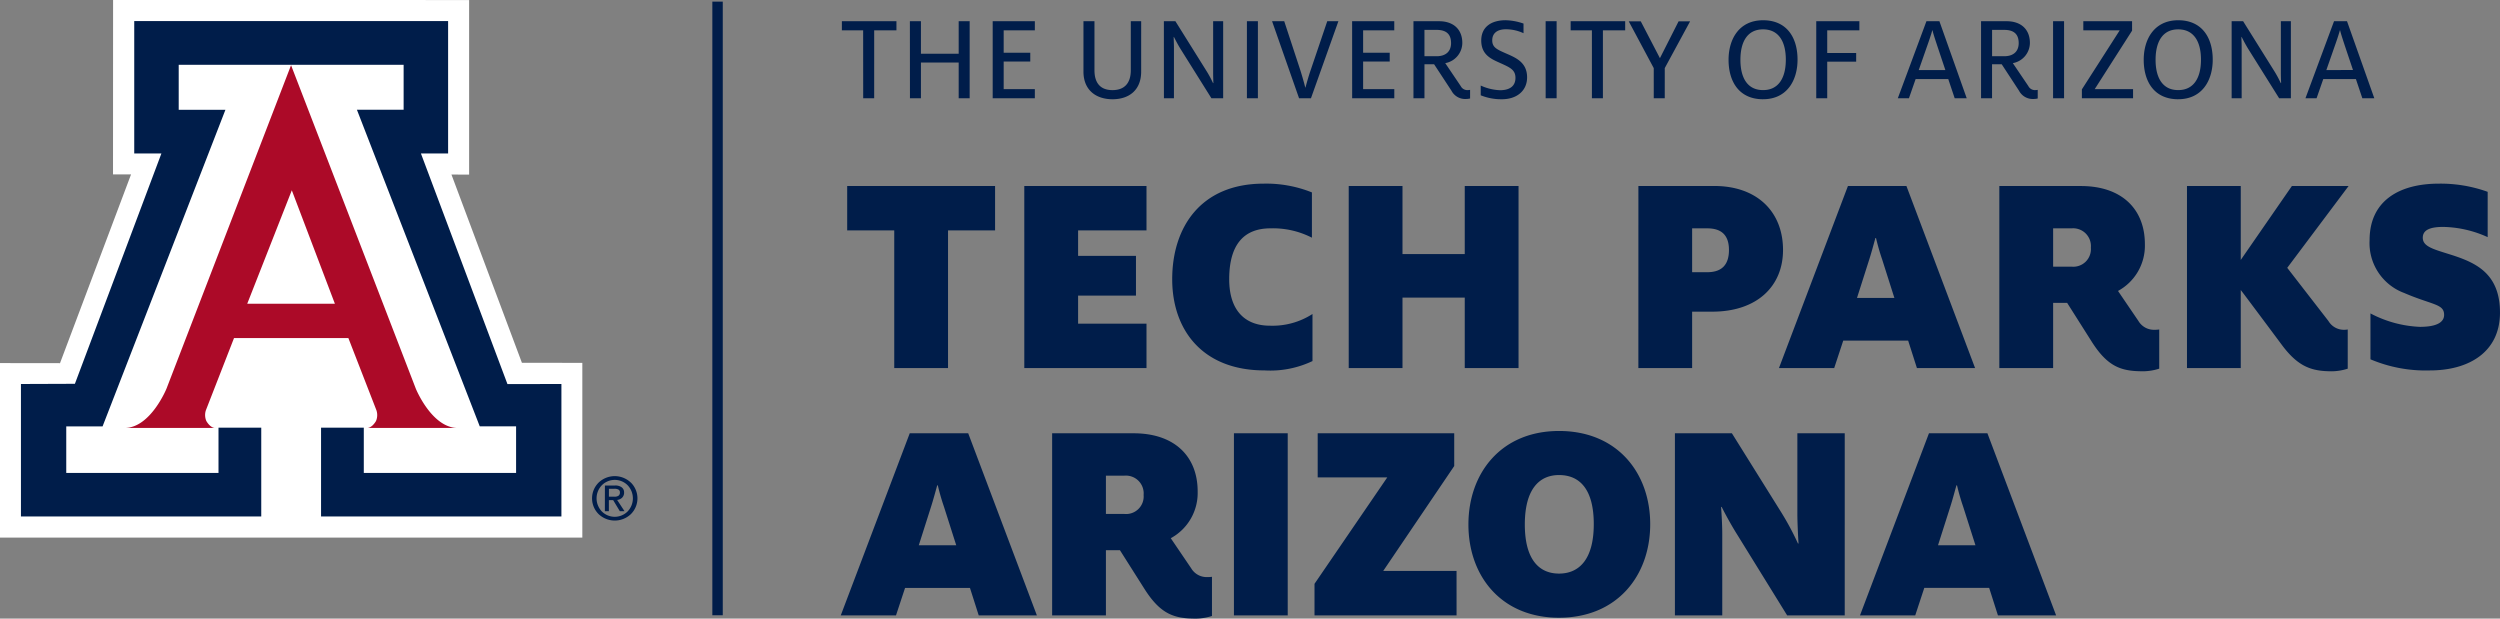
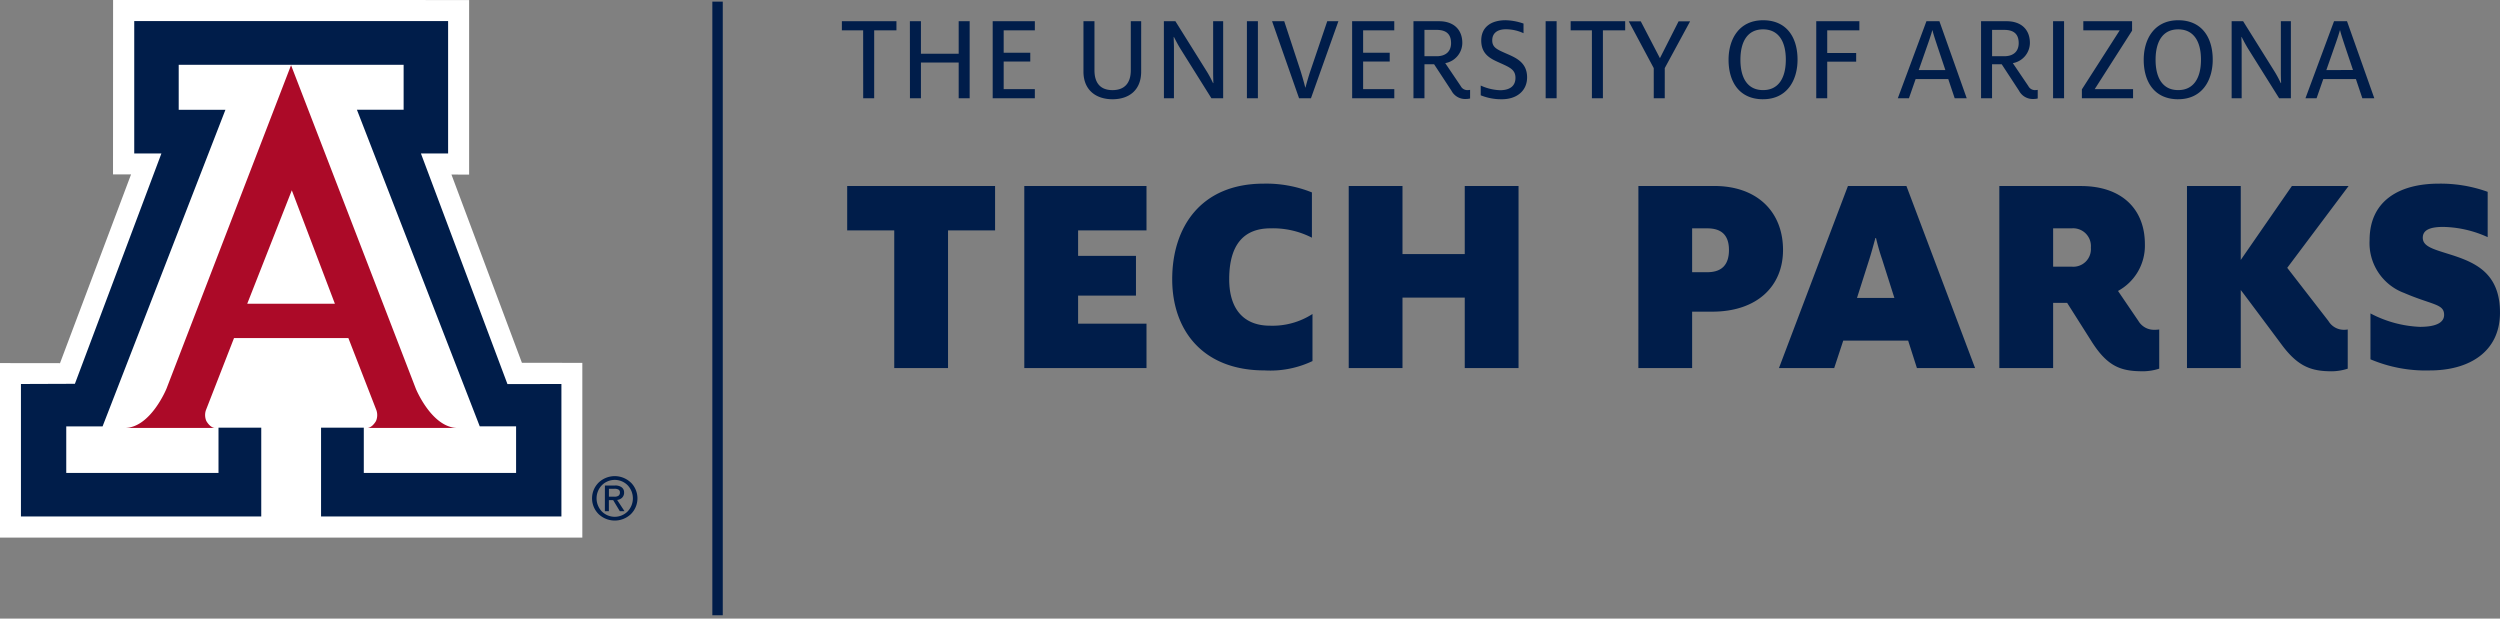
<svg xmlns="http://www.w3.org/2000/svg" width="374.283" height="92.613" viewBox="0 0 374.283 92.613">
  <rect x="0" y="0" width="374.283" height="92.613" fill="#808080" stroke="none" />
  <defs>
    <clipPath id="clip-path">
      <rect id="Rectangle_16" data-name="Rectangle 16" width="374.283" height="92.613" fill="none" />
    </clipPath>
  </defs>
  <g id="logo-tp-arizona" transform="translate(0 0)">
    <g id="Group_26" data-name="Group 26" transform="translate(0 0)" clip-path="url(#clip-path)">
-       <path id="Path_74" data-name="Path 74" d="M253.248,62.716l1.841-5.776c.349-1.094.61-2.1.917-3.194h.086a32.519,32.519,0,0,0,.92,3.194l1.839,5.776Zm-11.681,10.5h8.27l1.355-4.113h9.713l1.313,4.113h8.709L260.644,45.957h-8.753Zm-27.709,0h7.089V61.053c0-1.181-.089-2.889-.177-4.069h.088c.569,1.136,1.532,2.887,2.364,4.2l7.44,12.034h8.62V45.957H232.19V58.034c0,1.006.088,3.193.177,4.418h-.089a42.154,42.154,0,0,0-2.4-4.5L222.39,45.957h-8.532ZM196.51,66.96c-3.02,0-5.123-2.145-5.123-7.351s2.1-7.4,5.123-7.4c3.107,0,5.2,2.145,5.2,7.351s-2.143,7.4-5.2,7.4m0,6.608c8.706,0,13.649-6.3,13.649-14s-4.943-13.958-13.649-13.958c-8.665,0-13.567,6.3-13.567,14s4.9,13.959,13.567,13.959M159.9,73.218h21.266V66.566h-10.98l10.632-15.709v-4.9H160.376v6.607h10.415L159.9,68.492Zm-12.063,0h8.053V45.957h-8.053ZM128.671,58.034V52.3h2.757a2.661,2.661,0,0,1,2.887,2.887,2.633,2.633,0,0,1-2.887,2.845ZM142.149,73.7a8.159,8.159,0,0,0,2.4-.393V67.442a4.911,4.911,0,0,1-.744.042,2.687,2.687,0,0,1-2.363-1.311l-3.061-4.509a7.712,7.712,0,0,0,4.026-7c0-5.251-3.459-8.708-9.585-8.708H120.62V73.218h8.051V63.46h2.1l3.632,5.732c2.453,3.895,4.509,4.507,7.747,4.507M100.657,62.716l1.838-5.776c.349-1.094.614-2.1.92-3.194h.089a32.1,32.1,0,0,0,.917,3.194l1.839,5.776Zm-11.681,10.5h8.268L98.6,69.106h9.716l1.313,4.113h8.706L108.055,45.957H99.3Z" transform="translate(36.899 18.913)" fill="#001d4a" />
      <path id="Path_75" data-name="Path 75" d="M326.6,47.4c5.864,0,10.5-2.759,10.5-8.665,0-5.778-3.547-7.4-6.958-8.535-2.846-.917-4.6-1.268-4.6-2.667,0-1.053.877-1.62,3.064-1.62a16.739,16.739,0,0,1,6.651,1.531V20.66a20.839,20.839,0,0,0-7.31-1.225c-5.947,0-10.368,2.58-10.368,8.447a7.962,7.962,0,0,0,5.166,7.917c4.287,1.839,5.99,1.62,5.99,3.284,0,1-.915,1.792-3.627,1.792a17.332,17.332,0,0,1-7.4-2.012v6.87A21.175,21.175,0,0,0,326.6,47.4m-14.7.13a8.067,8.067,0,0,0,2.405-.395V41.268a3.1,3.1,0,0,1-.656.047A2.689,2.689,0,0,1,311.416,40l-6.167-7.963,9.187-12.251h-8.488l-7.658,11.07V19.784h-8.051V47.046h8.051V35.363c0-.047,6.259,8.357,6.259,8.357,2.36,3.107,4.329,3.807,7.349,3.807M270.2,31.863V26.129h2.759a2.662,2.662,0,0,1,2.889,2.887,2.633,2.633,0,0,1-2.889,2.846Zm13.479,15.664a8.076,8.076,0,0,0,2.406-.395V41.268a4.478,4.478,0,0,1-.746.047A2.692,2.692,0,0,1,282.973,40l-3.061-4.5a7.715,7.715,0,0,0,4.025-7c0-5.251-3.456-8.708-9.579-8.708H262.144V47.046H270.2V37.287h2.1l3.63,5.732c2.449,3.895,4.509,4.507,7.746,4.507M240.836,36.545l1.841-5.778c.349-1.092.611-2.1.917-3.194h.086c.265,1.095.528,2.058.918,3.194l1.836,5.778Zm-11.683,10.5h8.27l1.355-4.114h9.715l1.314,4.114h8.708L248.235,19.784H239.48Zm-13-14.354V26.129h2.276c2.276,0,3.238,1.183,3.238,3.238,0,2.143-1.007,3.325-3.238,3.325Zm-8.048,14.354h8.048V38.6h3.019c6.7,0,10.589-3.806,10.589-9.232,0-5.734-3.892-9.583-10.284-9.583H208.109Zm-43.365,0h8.05V36.5h9.322V47.046h8.053V19.784h-8.053V29.977h-9.322V19.784h-8.05Zm-12.6.351a14.676,14.676,0,0,0,7.175-1.4V38.951A11.012,11.012,0,0,1,152.93,40.7c-3.678,0-6.083-2.232-6.083-6.959,0-5.425,2.405-7.614,6.171-7.614a12.758,12.758,0,0,1,6.212,1.4V20.748a18.313,18.313,0,0,0-7.222-1.313c-9.449,0-13.694,6.564-13.694,14.308,0,7.525,4.462,13.653,13.827,13.653m-35.97-.351h18.294V40.394h-10.24v-4.2h8.664v-5.95h-8.664V26.436h10.24V19.784H116.17Zm-19.471,0h8.051V26.436h7.044V19.784H89.654v6.652H96.7Z" transform="translate(37.181 8.059)" fill="#001d4a" />
      <path id="Path_76" data-name="Path 76" d="M308.21,13.823h1.665l1-2.869h4.889l.963,2.869h1.792L314.433,2.29h-1.944ZM311.339,9.6l1.224-3.5c.3-.835.647-1.872.8-2.445h.037c.112.518.429,1.444.685,2.239l1.242,3.7Zm-14.18,4.219h1.5V6.2c0-.611-.035-1.057-.035-1.555h.035c.28.555.613,1.184.963,1.758l4.65,7.423h1.756V2.29h-1.5V9.918c0,.61.018,1.109.038,1.627h-.057a16.258,16.258,0,0,0-.98-1.812L298.878,2.29h-1.719Zm-8-1.219c-2.35,0-3.387-1.852-3.387-4.537s1.037-4.555,3.387-4.555,3.409,1.85,3.409,4.536-1.054,4.557-3.409,4.557m0,1.368c3.558,0,5.168-2.794,5.168-5.925,0-3.3-1.61-5.9-5.168-5.9s-5.164,2.794-5.164,5.923c0,3.3,1.61,5.905,5.164,5.905m-14.42-.149H282.4V12.455H276.66L282.253,3.7V2.29h-7.3V3.658H280.4l-5.663,8.835Zm-4.315,0h1.647V2.29h-1.647ZM261.294,7.53V3.586h1.815c1.48,0,2.169.665,2.169,1.981,0,1.186-.723,1.964-2.169,1.964Zm6.167,6.4a2.7,2.7,0,0,0,.666-.074V12.567a3.087,3.087,0,0,1-.407.037,1.11,1.11,0,0,1-1-.611L264.4,8.564a3.1,3.1,0,0,0,2.556-3.018c0-2.054-1.35-3.257-3.479-3.257h-3.834V13.823h1.645V8.731h1.447l2.593,3.964a2.315,2.315,0,0,0,2.126,1.238m-20.273-.11h1.665l1-2.869h4.889l.962,2.869h1.8L253.408,2.29h-1.942ZM250.314,9.6l1.224-3.5c.3-.835.649-1.872.8-2.445h.038c.112.518.424,1.444.685,2.239L254.3,9.6Zm-15.345,4.219h1.644V8.342h4.333V7.049h-4.333V3.658h4.813V2.29h-6.457ZM227.007,12.6c-2.351,0-3.39-1.852-3.39-4.537s1.038-4.555,3.39-4.555,3.408,1.85,3.408,4.536-1.057,4.557-3.408,4.557m0,1.368c3.558,0,5.162-2.794,5.162-5.925,0-3.3-1.6-5.9-5.162-5.9s-5.165,2.794-5.165,5.923c0,3.3,1.609,5.905,5.165,5.905m-16.365-.149h1.647V9.307l3.794-7H214.36l-2.794,5.516L208.7,2.31h-1.8l3.74,7Zm-9.259,0h1.647V3.658h3.334V2.29H198.2V3.658h3.182Zm-6.924,0H196.1V2.29h-1.645Zm-6.556.149c2.244,0,3.777-1.275,3.777-3.276,0-2.2-1.607-2.907-3.053-3.538-1.427-.627-2.166-.924-2.166-2,0-1.055.72-1.665,2.074-1.665a6.309,6.309,0,0,1,2.609.591V2.641a8.7,8.7,0,0,0-2.684-.5c-2.149,0-3.646,1.016-3.646,3.033,0,1.927,1.2,2.63,2.423,3.186,1.684.778,2.7,1.074,2.7,2.406,0,1.262-.887,1.853-2.314,1.853a7.637,7.637,0,0,1-2.886-.7V13.38a8.2,8.2,0,0,0,3.163.591M176.312,7.53V3.586h1.815c1.483,0,2.169.665,2.169,1.981,0,1.186-.723,1.964-2.169,1.964Zm6.167,6.4a2.727,2.727,0,0,0,.666-.074V12.567a3.109,3.109,0,0,1-.406.037,1.111,1.111,0,0,1-1-.611l-2.314-3.428a3.1,3.1,0,0,0,2.556-3.018c0-2.054-1.351-3.257-3.48-3.257h-3.834V13.823h1.647V8.731h1.443l2.6,3.964a2.312,2.312,0,0,0,2.126,1.238m-16.994-.11h6.31V12.455H167.13V8.325h3.981V7.011H167.13V3.658h4.664V2.29h-6.31Zm-7.948,0h1.78L163.428,2.29H161.76L159.3,9.546c-.3.853-.648,2.091-.8,2.667h-.038c-.13-.576-.482-1.8-.758-2.667L155.319,2.29H153.5Zm-7.809,0h1.645V2.29h-1.645Zm-12.424,0h1.5V6.2c0-.611-.038-1.057-.038-1.555h.038c.277.555.613,1.184.962,1.758l4.65,7.423h1.756V2.29h-1.5V9.918c0,.61.018,1.109.037,1.627h-.057a15.354,15.354,0,0,0-.979-1.812l-4.65-7.443H137.3Zm-7.7.149c2.463,0,4.294-1.35,4.294-4.145V2.29h-1.553V9.623c0,1.87-.888,2.981-2.74,2.981s-2.7-1.111-2.7-2.981V2.29h-1.648V9.826c0,2.8,1.906,4.145,4.35,4.145m-17.939-.149h6.311V12.455h-4.667V8.325h3.982V7.011h-3.982V3.658h4.667V2.29h-6.311Zm-12.387,0h1.645V8.472h5.65v5.35h1.644V2.29h-1.644V7.16h-5.65V2.29H99.275Zm-7,0h1.645V3.658h3.332V2.29H89.092V3.658h3.185Z" transform="translate(36.947 0.888)" fill="#001d4a" />
      <path id="Path_77" data-name="Path 77" d="M16.931,0,16.92,26.113l2.7,0L8.984,54.372,0,54.36V80.483H87.182V54.325l-9.044-.01L67.587,26.131l2.647.013V.007Z" transform="translate(0 -0.001)" fill="#fff" />
      <path id="Path_78" data-name="Path 78" d="M38.105,6.9,56.78,55.319s2.394,5.891,6.28,5.891h-13.6s.682.1,1.361-1.034a2.259,2.259,0,0,0,.064-1.62l-4.2-10.808H29.568L25.356,58.556a2.272,2.272,0,0,0,.069,1.62c.678,1.135,1.358,1.034,1.358,1.034h-13.6c3.882,0,6.277-5.891,6.277-5.891Z" transform="translate(5.469 2.861)" fill="#ac0a28" />
      <path id="Path_79" data-name="Path 79" d="M42.673,8.773H59.509v6.734H52.516l18.391,47.4h5.44v6.973h-22.8V63.1h-6.4V76.4H83.132V56.565l-8.079.014L62.1,22.055h4.069V2.229H19.178V22.055h4.067L10.294,56.536l-8.078.03V76.4H38.194V63.1h-6.4v6.785H9V62.91h5.438l18.393-47.4H25.836V8.773Z" transform="translate(0.919 0.924)" fill="#001d4a" />
      <path id="Path_80" data-name="Path 80" d="M68.465,51.352a3.325,3.325,0,0,1,0,4.724,3.507,3.507,0,0,1-4.826,0,3.323,3.323,0,0,1,0-4.724,3.49,3.49,0,0,1,4.819,0m-.478.4a2.724,2.724,0,0,0-3.861,0,2.832,2.832,0,0,0,0,3.923,2.727,2.727,0,0,0,3.858,0,2.835,2.835,0,0,0,0-3.923m-3.4.038h1.539a1.564,1.564,0,0,1,.979.276.919.919,0,0,1,.354.767,1.04,1.04,0,0,1-.357.838,1.29,1.29,0,0,1-.68.282l1.1,1.685h-.7l-1-1.662-.641,0v1.659h-.6Zm.6,1.675H66a1.031,1.031,0,0,0,.624-.153.56.56,0,0,0,.2-.477.471.471,0,0,0-.2-.422A1.147,1.147,0,0,0,66,52.28h-.819Z" transform="translate(25.985 20.896)" fill="#001d4a" />
      <path id="Path_81" data-name="Path 81" d="M32.71,37.124h6.578l-6.45-16.985L26.163,37.124Z" transform="translate(10.85 8.351)" fill="#fff" />
      <rect id="Rectangle_15" data-name="Rectangle 15" width="1.56" height="91.869" transform="translate(106.647 0.243)" fill="#001d4a" />
    </g>
  </g>
</svg>